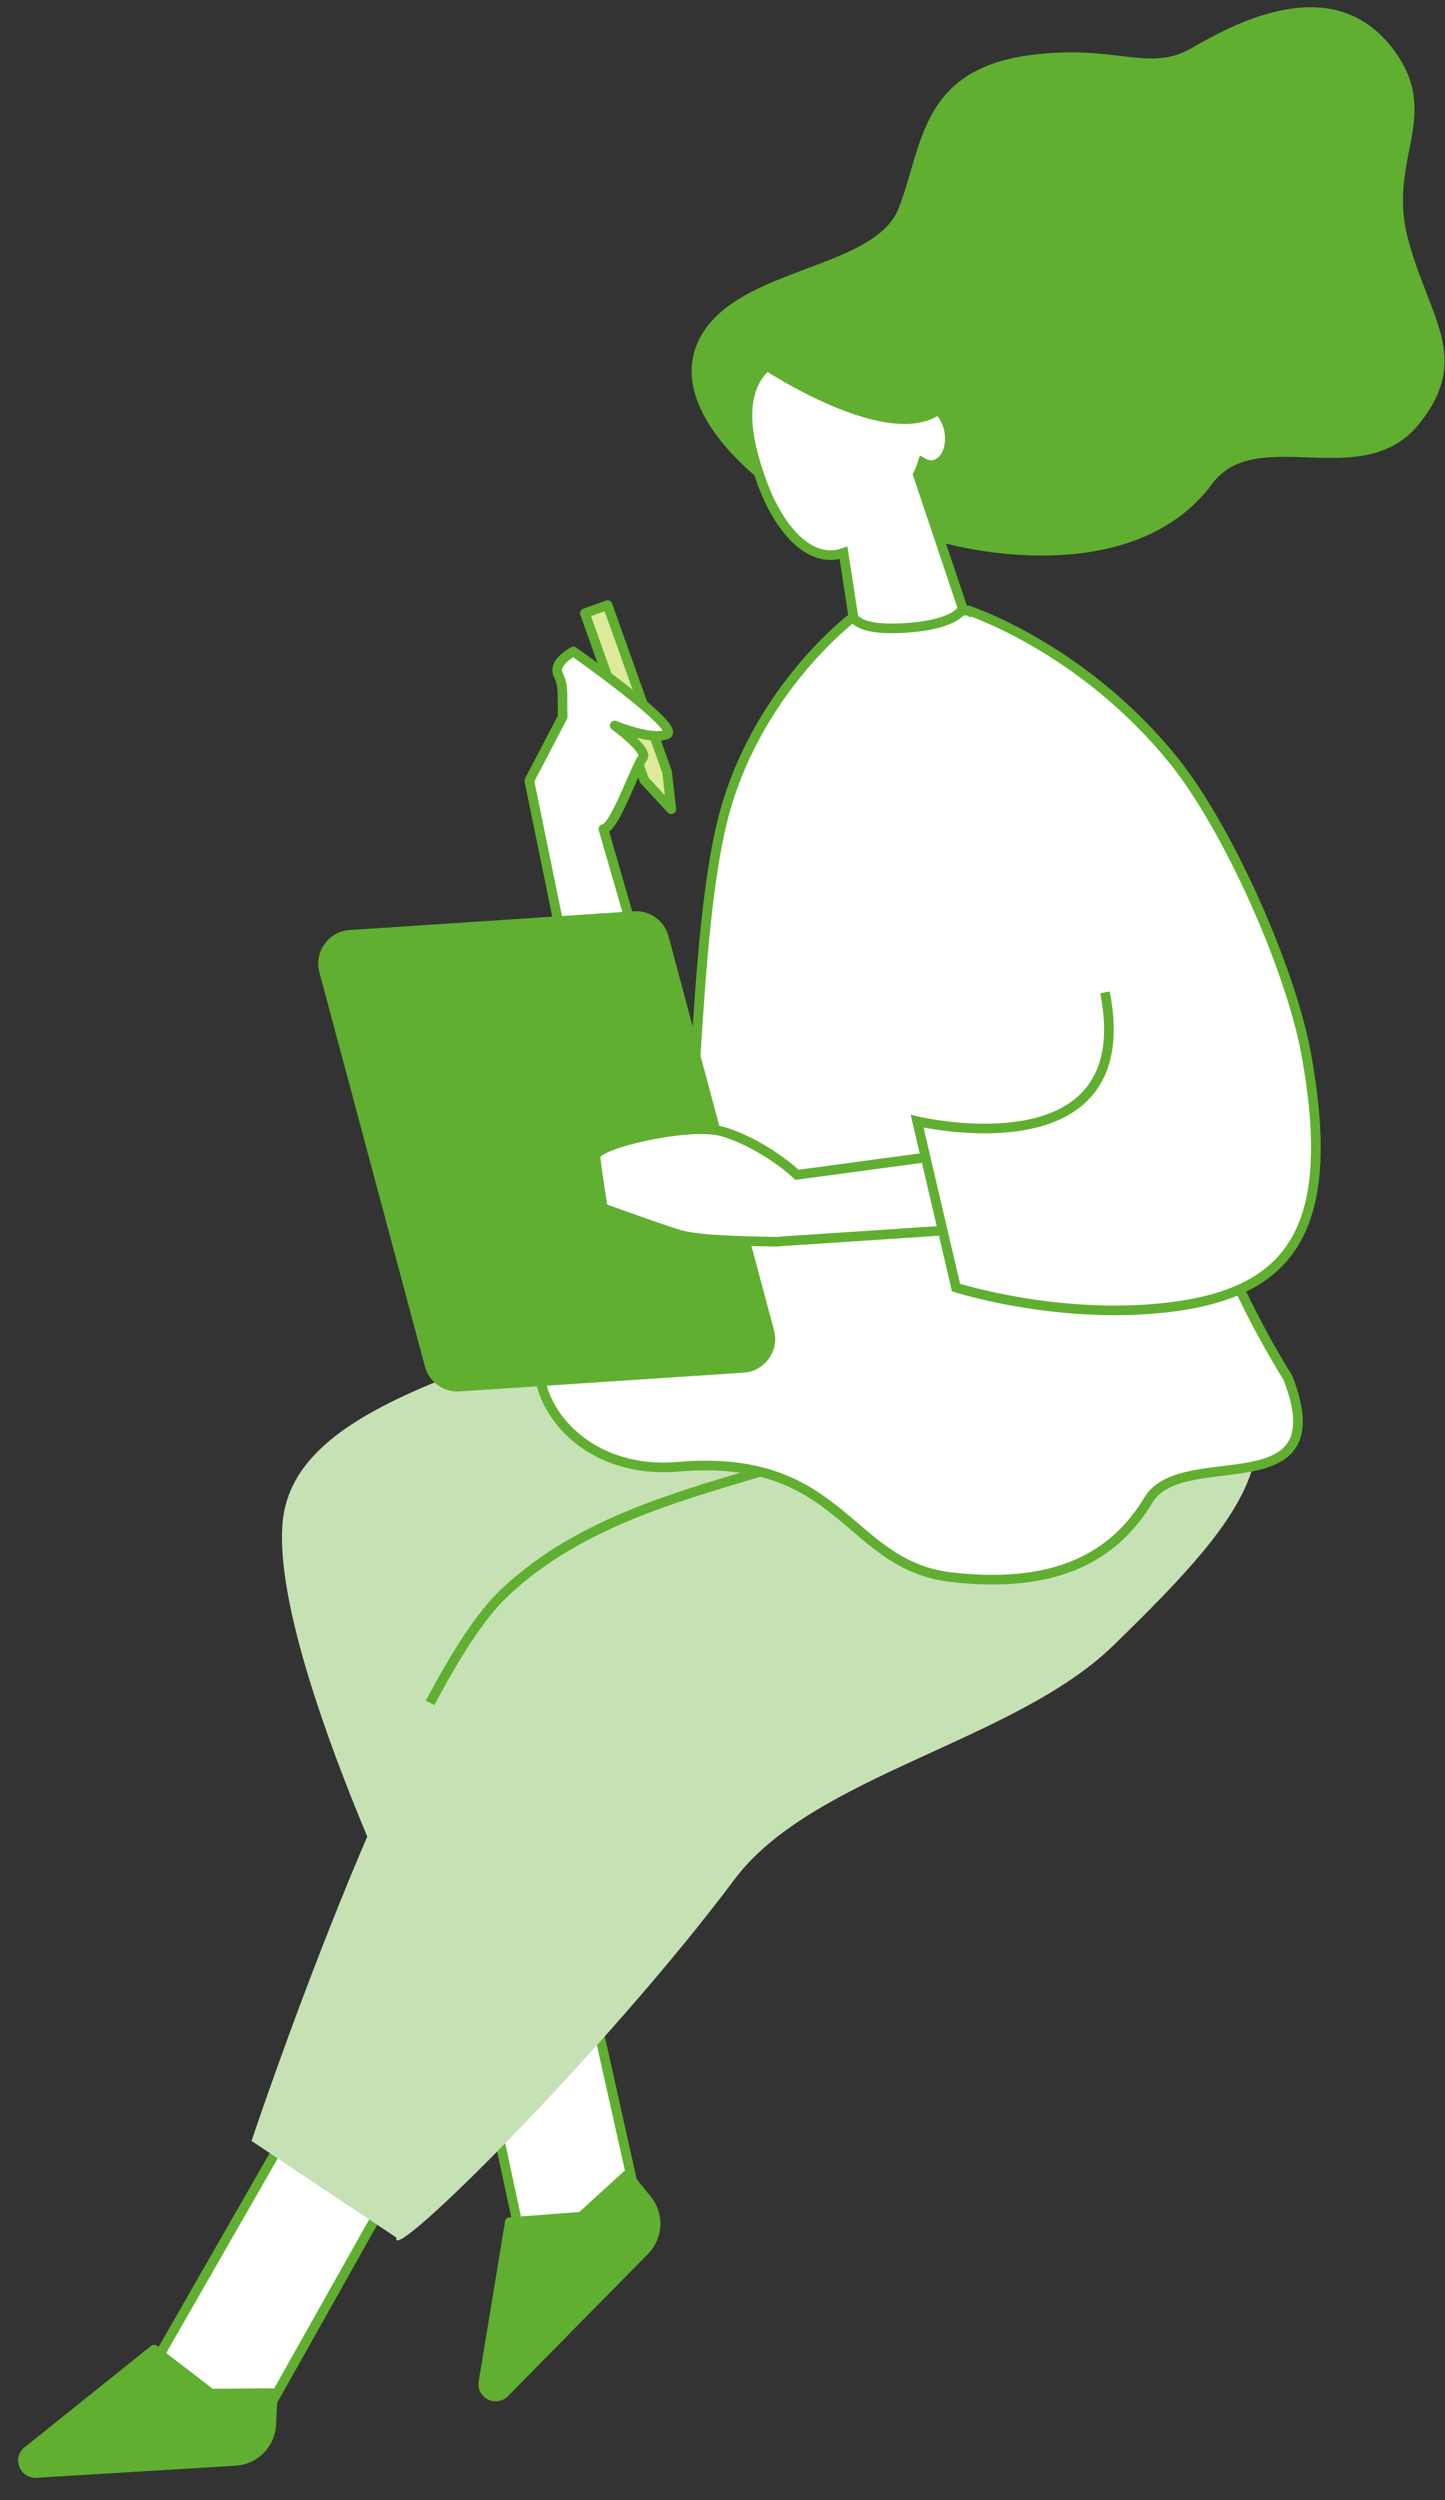
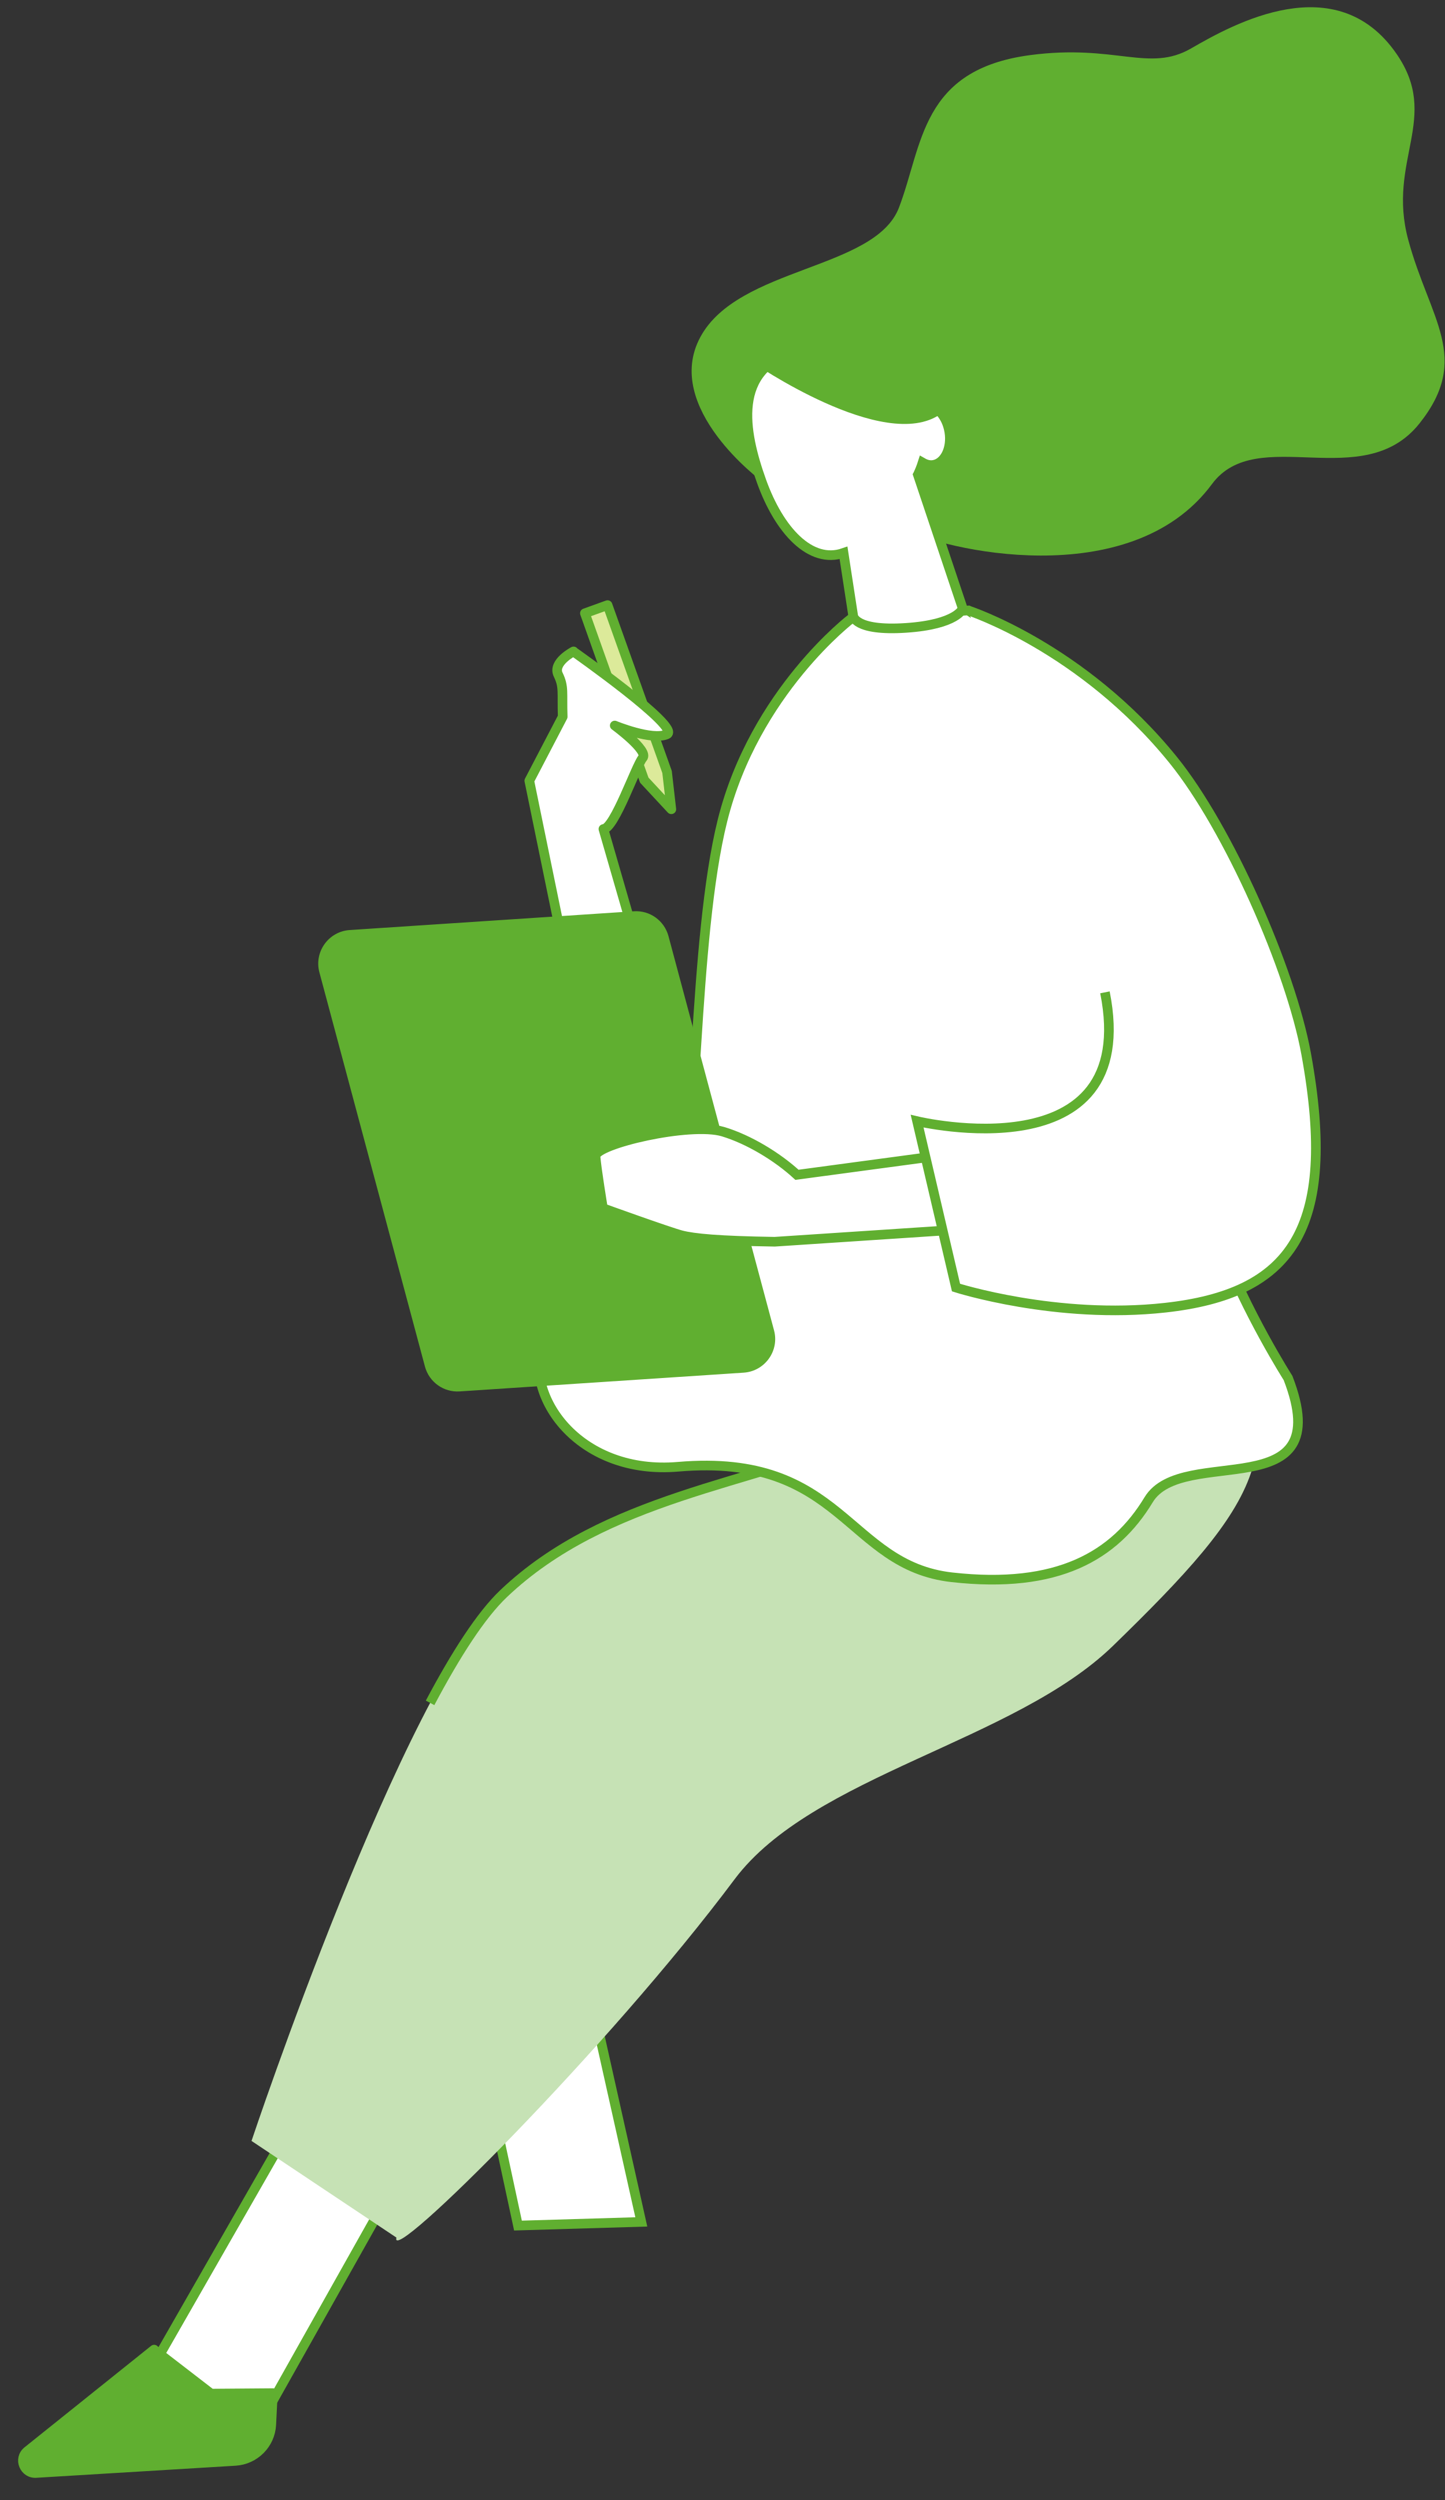
<svg xmlns="http://www.w3.org/2000/svg" width="63" height="109" viewBox="0 0 63 109" fill="none">
  <rect x="0" y="0" width="63" height="109" fill="#333333" stroke="none" />
  <path d="M24.703 82.29L27.96 96.866L22.583 97.026L19.134 80.982" fill="white" />
  <path d="M24.703 82.29L27.96 96.866L22.583 97.026L19.134 80.982" stroke="#60AF30" stroke-width="0.42" stroke-miterlimit="10" />
-   <path d="M22.221 96.877L25.346 96.638L27.339 94.82L28.21 95.894C28.747 96.553 28.699 97.509 28.104 98.115L22.009 104.301C21.647 104.699 20.988 104.38 21.079 103.849L22.227 96.877H22.221Z" fill="#60AF30" stroke="#60AF30" stroke-width="0.42" stroke-linecap="round" stroke-linejoin="round" />
-   <path d="M31.267 55.055C24.438 59.391 12.806 60.321 12.317 66.421C11.828 72.522 19.3 87.263 19.3 87.263L26.814 86.174C27.425 87.396 29.343 78.984 28.52 69.817C28.009 64.174 39.477 69.61 41.156 63.849C43.388 56.181 42.485 55.602 34.923 54.534C27.451 53.482 34.285 53.142 31.272 55.049L31.267 55.055Z" fill="#C6E2B5" />
  <path d="M18.31 93.246L10.992 106.265L6.885 102.79L15.042 88.554" fill="white" />
  <path d="M18.31 93.246L10.992 106.265L6.885 102.79L15.042 88.554" stroke="#60AF30" stroke-width="0.42" stroke-miterlimit="10" />
  <path d="M6.72 102.439L9.202 104.352L11.896 104.331L11.827 105.707C11.784 106.552 11.109 107.232 10.264 107.285L1.597 107.811C1.06 107.865 0.784 107.19 1.204 106.855L6.72 102.434V102.439Z" fill="#60AF30" stroke="#60AF30" stroke-width="0.42" stroke-linecap="round" stroke-linejoin="round" />
  <path d="M37.642 62.621C32.807 64.694 26.409 65.251 21.966 69.466C17.523 73.68 10.966 93.336 10.966 93.336L17.284 97.55C16.923 98.868 26.515 89.303 32.025 81.932C35.421 77.394 44.221 75.933 48.526 71.751C54.844 65.608 56.954 62.701 52.389 57.068C50.635 54.905 40.921 61.223 37.648 62.626L37.642 62.621Z" fill="#C6E2B5" />
  <path d="M37.642 62.621C32.807 64.694 26.409 65.252 21.966 69.466C20.967 70.412 19.867 72.133 18.751 74.238" stroke="#60AF30" stroke-width="0.42" stroke-miterlimit="10" />
  <path d="M33.205 20.97C33.205 20.97 28.875 17.776 30.532 14.699C32.185 11.622 38.153 11.771 39.194 9.05C40.236 6.324 40.135 3.035 44.912 2.403C48.632 1.908 50.093 3.173 51.932 2.11C53.771 1.047 58.256 -1.45 60.881 2.339C62.821 5.139 60.461 6.989 61.397 10.453C62.332 13.918 64.16 15.597 61.891 18.456C59.425 21.56 54.807 18.446 52.841 21.103C49.264 25.944 40.948 23.919 39.455 23.069C37.457 21.932 33.2 20.97 33.2 20.97H33.205Z" fill="#60AF30" />
  <path d="M29.571 53.146C30.4 50.819 30.209 40.94 31.5 35.769C32.903 30.152 37.138 26.948 37.138 26.948L42.213 26.613C42.213 26.613 47.474 29.982 49.403 34.367C51.55 39.239 52.315 51.866 53.187 54.177C54.329 57.206 56.157 60.076 56.157 60.076C58.357 65.783 51.555 62.94 50.078 65.385C48.601 67.829 46.114 69.28 41.506 68.764C36.899 68.249 36.766 63.323 29.56 63.945C25.357 64.306 22.902 61.043 23.603 58.588C24.305 56.133 27.817 58.062 29.571 53.146Z" fill="white" stroke="#60AF30" stroke-width="0.42" stroke-miterlimit="10" />
  <path d="M29.083 33.655L29.269 35.281L28.089 34.011L25.501 26.736L26.489 26.38L29.083 33.655Z" fill="#DCEA9A" stroke="#60AF30" stroke-width="0.42" stroke-linecap="round" stroke-linejoin="round" />
  <path d="M25.006 28.399C25.006 28.399 24.076 28.878 24.337 29.414C24.597 29.951 24.496 30.169 24.533 31.248L23.077 34.038L24.884 42.843L28.041 42.142L26.308 36.142C26.792 36.131 27.738 33.357 28.019 33.044C28.301 32.73 26.802 31.63 26.802 31.63C26.802 31.63 28.423 32.3 29.077 32.013C29.725 31.726 25.001 28.405 25.001 28.405L25.006 28.399Z" fill="white" stroke="#60AF30" stroke-width="0.42" stroke-linecap="round" stroke-linejoin="round" />
  <path d="M40.024 20.683C40.103 20.513 40.172 20.338 40.226 20.168C40.374 20.253 40.534 20.295 40.693 20.269C41.193 20.189 41.506 19.541 41.389 18.823C41.272 18.106 40.778 17.585 40.279 17.665C40.172 17.681 40.082 17.729 39.992 17.792C39.157 15.916 37.669 14.429 34.763 15.263C31.893 16.081 32.425 18.813 33.2 20.976C33.971 23.128 35.342 24.605 36.777 24.105L37.197 26.842C37.197 26.842 37.239 27.522 39.492 27.374C41.74 27.225 41.974 26.529 41.974 26.529L40.018 20.694L40.024 20.683Z" fill="white" />
  <path d="M40.024 20.683C40.103 20.513 40.172 20.338 40.226 20.168C40.374 20.253 40.534 20.295 40.693 20.269C41.193 20.189 41.506 19.541 41.389 18.823C41.272 18.106 40.778 17.585 40.279 17.665C40.172 17.681 40.082 17.729 39.992 17.792C39.157 15.916 37.669 14.429 34.763 15.263C31.893 16.081 32.425 18.813 33.2 20.976C33.971 23.128 35.342 24.605 36.777 24.105L37.197 26.842C37.197 26.842 37.239 27.522 39.492 27.374C41.74 27.225 41.974 26.529 41.974 26.529L40.018 20.694L40.024 20.683Z" stroke="#60AF30" stroke-width="0.42" stroke-miterlimit="10" />
  <path d="M32.764 15.767C32.764 15.767 38.551 19.785 41.011 18.047C43.477 16.309 38.482 13.716 38.482 13.716L32.764 15.767Z" fill="#60AF30" />
  <path d="M32.429 59.842L20.042 60.66C19.341 60.708 18.708 60.251 18.527 59.576L13.925 42.39C13.686 41.498 14.324 40.61 15.243 40.546L27.631 39.728C28.332 39.68 28.964 40.137 29.145 40.812L33.747 57.998C33.986 58.891 33.348 59.778 32.429 59.842Z" fill="#60AF30" />
-   <path d="M44.142 51.43C43.925 50.617 43.133 50.091 42.293 50.202L34.747 51.217C33.886 50.425 32.638 49.671 31.522 49.336C30.087 48.906 25.931 49.883 25.963 50.41C26 50.936 26.287 52.673 26.287 52.673C26.287 52.673 29.173 53.715 29.709 53.853C30.246 53.991 31.309 54.097 33.775 54.135C33.902 54.135 34.019 54.129 34.126 54.113L42.633 53.55C43.691 53.481 44.424 52.461 44.148 51.435L44.142 51.43Z" fill="white" stroke="#60AF30" stroke-width="0.42" stroke-miterlimit="10" />
+   <path d="M44.142 51.43C43.925 50.617 43.133 50.091 42.293 50.202L34.747 51.217C33.886 50.425 32.638 49.671 31.522 49.336C30.087 48.906 25.931 49.883 25.963 50.41C26 50.936 26.287 52.673 26.287 52.673C26.287 52.673 29.173 53.715 29.709 53.853C30.246 53.991 31.309 54.097 33.775 54.135L42.633 53.55C43.691 53.481 44.424 52.461 44.148 51.435L44.142 51.43Z" fill="white" stroke="#60AF30" stroke-width="0.42" stroke-miterlimit="10" />
  <path d="M42.212 26.613C42.212 26.613 47.181 28.223 51.156 33.139C53.541 36.088 56.273 42.242 56.948 45.951C58.351 53.672 56.252 56.404 50.805 57.01C46.065 57.536 41.681 56.133 41.681 56.133L39.985 48.879C39.985 48.879 49.758 51.217 48.174 43.262" fill="white" />
  <path d="M42.212 26.613C42.212 26.613 47.181 28.223 51.156 33.139C53.541 36.088 56.273 42.242 56.948 45.951C58.351 53.672 56.252 56.404 50.805 57.01C46.065 57.536 41.681 56.133 41.681 56.133L39.985 48.879C39.985 48.879 49.758 51.217 48.174 43.262" stroke="#60AF30" stroke-width="0.42" stroke-miterlimit="10" />
</svg>